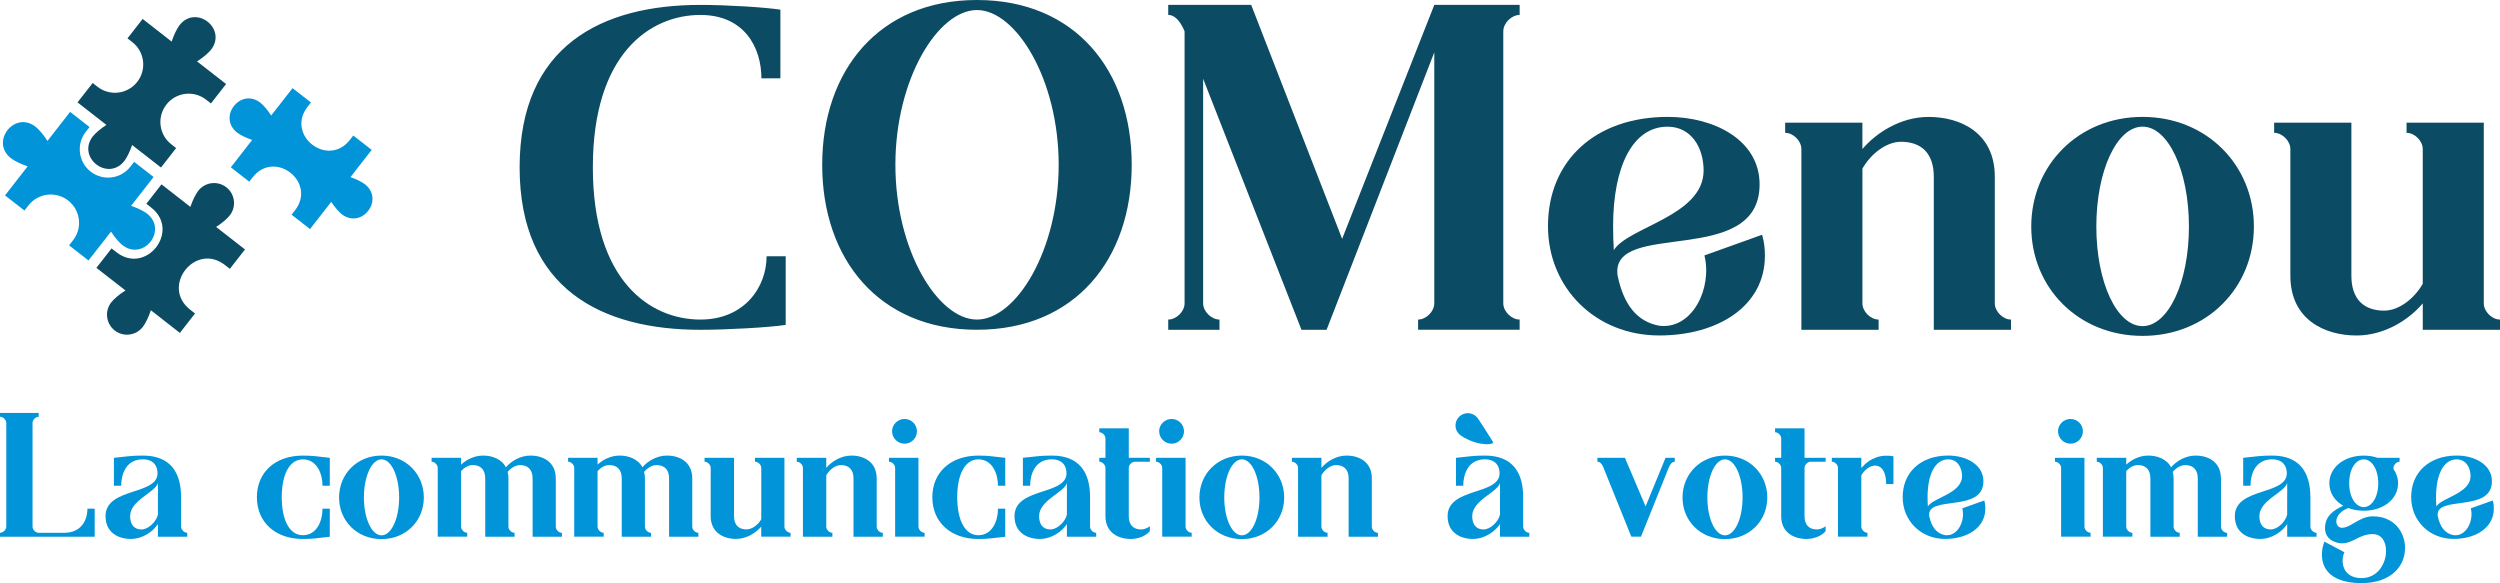
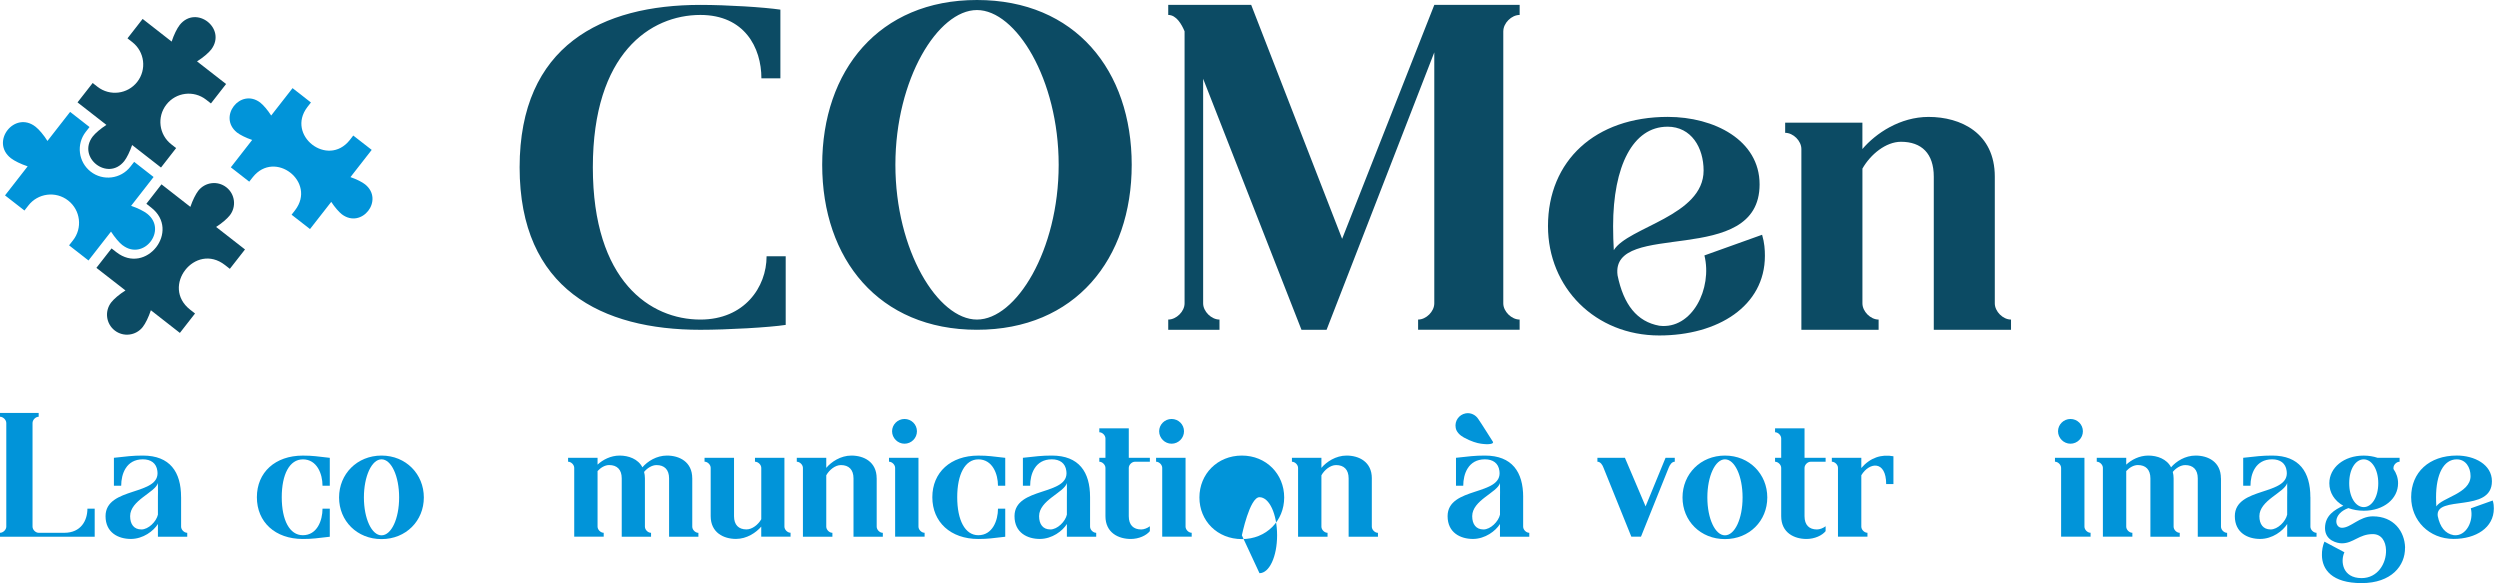
<svg xmlns="http://www.w3.org/2000/svg" id="Calque_1" viewBox="0 0 965.22 225.12">
  <defs>
    <style>.cls-1{fill:#0c4b64;}.cls-1,.cls-2{stroke-width:0px;}.cls-2{fill:#0194d9;}</style>
  </defs>
  <path class="cls-2" d="M36.56,196.38h-2.81c0,4.58-2.48,9.33-8.95,9.33h-9.87c-1.19,0-2.37-1.18-2.37-2.37v-40.01c0-1.24,1.18-2.43,2.37-2.43v-1.46H0v1.46c1.19,0,2.43,1.19,2.43,2.43v40.01c0,1.19-1.24,2.37-2.43,2.37v1.51h36.56v-10.84ZM69.91,191.9c0-9.65-4.26-16.01-14.77-16.01-3.94,0-6.26.32-11.16.86v10.78h2.81c0-4.53,1.94-10.19,8.36-10.19,3.07,0,5.23,1.46,5.61,4.48,1.4,9.76-20.01,5.88-20.01,17.47,0,6.42,5.01,8.79,9.76,8.79s8.79-3.07,10.46-5.77v4.91h11.32v-1.51c-1.18,0-2.37-1.18-2.37-2.37v-11.43ZM54.55,204.41c-2.81,0-4.31-1.99-4.31-5.12,0-6.15,9.65-9.11,10.73-12.78.06,2.59,0,5.23,0,5.39v6.8c-.59,2.64-3.61,5.72-6.42,5.72h0ZM54.55,204.41" />
  <path class="cls-2" d="M116.92,177.35c5.5,0,7.6,5.66,7.6,10.19h2.81v-10.78c-4.91-.54-6.47-.86-10.41-.86-10.68,0-17.74,6.47-17.74,16.07s7.06,16.12,17.74,16.12c3.94,0,5.5-.32,10.41-.86v-10.84h-2.81c0,4.58-2.1,10.25-7.6,10.25-5.12,0-8.14-5.82-8.14-14.67s3.02-14.61,8.14-14.61h0ZM116.92,177.35" />
  <path class="cls-2" d="M147.3,175.89c-9.44,0-16.39,7.12-16.39,16.18s6.95,16.07,16.39,16.07,16.34-7.06,16.34-16.07-6.9-16.18-16.34-16.18h0ZM147.3,206.68c-3.78,0-6.8-6.42-6.8-14.62s3.02-14.72,6.8-14.72,6.8,6.47,6.8,14.72-3.02,14.62-6.8,14.62h0ZM147.3,206.68" />
-   <path class="cls-2" d="M214.57,184.68c0-6.42-5.01-8.79-9.76-8.79-4.04,0-7.5,2.21-9.49,4.53-1.67-3.23-5.34-4.53-8.79-4.53s-6.53,1.62-8.52,3.5v-2.64h-11.38v1.51c1.19,0,2.37,1.19,2.37,2.37v26.58h11.38v-1.51c-1.19,0-2.37-1.18-2.37-2.37v-21.46c1.24-1.35,2.86-2.32,4.48-2.32,3.02,0,4.85,1.73,4.85,5.13v22.54h11.33v-1.51c-1.19,0-2.37-1.18-2.37-2.37v-18.66c0-.86-.11-1.73-.32-2.48,1.24-1.51,3.08-2.64,4.8-2.64,3.02,0,4.85,1.73,4.85,5.13v22.54h11.32v-1.51c-1.18,0-2.37-1.18-2.37-2.37v-18.66ZM214.57,184.68" />
  <path class="cls-2" d="M267.27,184.68c0-6.42-5.02-8.79-9.76-8.79-4.04,0-7.49,2.21-9.49,4.53-1.67-3.23-5.34-4.53-8.79-4.53s-6.52,1.62-8.52,3.5v-2.64h-11.38v1.51c1.19,0,2.37,1.19,2.37,2.37v26.58h11.38v-1.51c-1.18,0-2.37-1.18-2.37-2.37v-21.46c1.24-1.35,2.86-2.32,4.48-2.32,3.02,0,4.85,1.73,4.85,5.13v22.54h11.32v-1.51c-1.19,0-2.37-1.18-2.37-2.37v-18.66c0-.86-.11-1.73-.32-2.48,1.24-1.51,3.08-2.64,4.8-2.64,3.02,0,4.85,1.73,4.85,5.13v22.54h11.32v-1.51c-1.19,0-2.37-1.18-2.37-2.37v-18.66ZM267.27,184.68" />
  <path class="cls-2" d="M302.87,176.75h-11.38v1.51c1.24,0,2.43,1.19,2.43,2.37v19.84c-1.19,2.1-3.5,3.93-5.72,3.93-3.02,0-4.8-1.73-4.8-5.12v-22.54h-11.38v1.51c1.19,0,2.37,1.19,2.37,2.37v18.66c0,6.42,5.07,8.79,9.76,8.79,4.21,0,7.77-2.43,9.76-4.75v3.88h11.32v-1.51c-1.18,0-2.37-1.18-2.37-2.37v-26.58ZM302.87,176.75" />
  <path class="cls-2" d="M338.47,184.68c0-6.42-5.01-8.79-9.76-8.79-4.15,0-7.77,2.43-9.7,4.75v-3.88h-11.38v1.51c1.19,0,2.37,1.19,2.37,2.37v26.58h11.38v-1.51c-1.19,0-2.37-1.18-2.37-2.37v-19.84c1.18-2.1,3.45-3.94,5.66-3.94,3.02,0,4.86,1.73,4.86,5.13v22.54h11.32v-1.51c-1.19,0-2.37-1.18-2.37-2.37v-18.66ZM338.47,184.68" />
  <path class="cls-2" d="M349.22,171.31c2.64,0,4.8-2.16,4.8-4.8s-2.16-4.75-4.8-4.75-4.8,2.16-4.8,4.75,2.16,4.8,4.8,4.8h0ZM354.61,176.75h-11.38v1.51c1.19,0,2.37,1.19,2.37,2.37v26.58h11.38v-1.51c-1.19,0-2.37-1.18-2.37-2.37v-26.58ZM354.61,176.75" />
  <path class="cls-2" d="M377.71,177.35c5.5,0,7.6,5.66,7.6,10.19h2.8v-10.78c-4.91-.54-6.47-.86-10.41-.86-10.68,0-17.74,6.47-17.74,16.07s7.06,16.12,17.74,16.12c3.93,0,5.5-.32,10.41-.86v-10.84h-2.8c0,4.58-2.11,10.25-7.6,10.25-5.13,0-8.14-5.82-8.14-14.67s3.02-14.61,8.14-14.61h0ZM377.71,177.35" />
  <path class="cls-2" d="M420.86,191.9c0-9.65-4.26-16.01-14.77-16.01-3.93,0-6.25.32-11.16.86v10.78h2.8c0-4.53,1.94-10.19,8.36-10.19,3.08,0,5.23,1.46,5.61,4.48,1.4,9.76-20.01,5.88-20.01,17.47,0,6.42,5.01,8.79,9.76,8.79s8.79-3.07,10.46-5.77v4.91h11.32v-1.51c-1.19,0-2.37-1.18-2.37-2.37v-11.43ZM405.49,204.41c-2.8,0-4.31-1.99-4.31-5.12,0-6.15,9.65-9.11,10.73-12.78.05,2.59,0,5.23,0,5.39v6.8c-.59,2.64-3.61,5.72-6.42,5.72h0ZM405.49,204.41" />
  <path class="cls-2" d="M435.81,180.64c0-1.19,1.19-2.37,2.37-2.37h5.77v-1.51h-8.14v-11.38h-11.38v1.51c1.18,0,2.37,1.19,2.37,2.37v7.5h-2.37v1.51c1.18,0,2.37,1.19,2.37,2.37v18.66c0,6.42,5.07,8.79,9.76,8.79,3.18,0,6.04-1.35,7.39-3.02v-1.89c-.97.76-2.32,1.24-3.34,1.24-3.02,0-4.8-1.73-4.8-5.12v-18.66ZM435.81,180.64" />
  <path class="cls-2" d="M452.33,171.31c2.64,0,4.8-2.16,4.8-4.8s-2.16-4.75-4.8-4.75-4.8,2.16-4.8,4.75,2.16,4.8,4.8,4.8h0ZM457.73,176.75h-11.38v1.51c1.19,0,2.37,1.19,2.37,2.37v26.58h11.38v-1.51c-1.18,0-2.37-1.18-2.37-2.37v-26.58ZM457.73,176.75" />
-   <path class="cls-2" d="M479.47,175.89c-9.44,0-16.39,7.12-16.39,16.18s6.95,16.07,16.39,16.07,16.34-7.06,16.34-16.07-6.9-16.18-16.34-16.18h0ZM479.47,206.68c-3.78,0-6.8-6.42-6.8-14.62s3.02-14.72,6.8-14.72,6.8,6.47,6.8,14.72-3.02,14.62-6.8,14.62h0ZM479.47,206.68" />
+   <path class="cls-2" d="M479.47,175.89c-9.44,0-16.39,7.12-16.39,16.18s6.95,16.07,16.39,16.07,16.34-7.06,16.34-16.07-6.9-16.18-16.34-16.18h0ZM479.47,206.68s3.02-14.72,6.8-14.72,6.8,6.47,6.8,14.72-3.02,14.62-6.8,14.62h0ZM479.47,206.68" />
  <path class="cls-2" d="M529.65,184.68c0-6.42-5.01-8.79-9.76-8.79-4.15,0-7.77,2.43-9.71,4.75v-3.88h-11.38v1.51c1.19,0,2.37,1.19,2.37,2.37v26.58h11.38v-1.51c-1.19,0-2.37-1.18-2.37-2.37v-19.84c1.19-2.1,3.45-3.94,5.66-3.94,3.02,0,4.85,1.73,4.85,5.13v22.54h11.32v-1.51c-1.18,0-2.37-1.18-2.37-2.37v-18.66ZM529.65,184.68" />
  <path class="cls-2" d="M565.22,168.93c2.86,1.56,5.07,2.16,6.52,2.37,2.86.43,5.18.16,4.64-.76-.92-1.4-4.15-6.63-5.61-8.73-1.02-1.62-2.96-2.59-4.91-2.21-2.59.49-4.31,2.96-3.83,5.55.21,1.51,1.56,2.91,3.18,3.78h0ZM588.08,191.9c0-9.65-4.26-16.01-14.78-16.01-3.93,0-6.25.32-11.16.86v10.78h2.8c0-4.53,1.94-10.19,8.36-10.19,3.07,0,5.23,1.46,5.61,4.48,1.4,9.76-20.01,5.88-20.01,17.47,0,6.42,5.02,8.79,9.76,8.79s8.79-3.07,10.46-5.77v4.91h11.32v-1.51c-1.19,0-2.37-1.18-2.37-2.37v-11.43ZM572.71,204.41c-2.8,0-4.31-1.99-4.31-5.12,0-6.15,9.65-9.11,10.73-12.78.05,2.59,0,5.23,0,5.39v6.8c-.59,2.64-3.61,5.72-6.42,5.72h0ZM572.71,204.41" />
  <path class="cls-2" d="M646.61,176.75h-3.56l-7.71,18.76-7.98-18.76h-10.62v1.51c1.19,0,1.99,1.29,2.37,2.37l10.73,26.58h3.72l10.68-26.58c.43-1.08,1.19-2.37,2.37-2.37v-1.51ZM646.61,176.75" />
  <path class="cls-2" d="M665.99,175.89c-9.44,0-16.39,7.12-16.39,16.18s6.95,16.07,16.39,16.07,16.34-7.06,16.34-16.07-6.9-16.18-16.34-16.18h0ZM665.99,206.68c-3.78,0-6.8-6.42-6.8-14.62s3.02-14.72,6.8-14.72,6.8,6.47,6.8,14.72-3.02,14.62-6.8,14.62h0ZM665.99,206.68" />
  <path class="cls-2" d="M696.71,180.64c0-1.19,1.19-2.37,2.37-2.37h5.77v-1.51h-8.14v-11.38h-11.38v1.51c1.19,0,2.37,1.19,2.37,2.37v7.5h-2.37v1.51c1.19,0,2.37,1.19,2.37,2.37v18.66c0,6.42,5.07,8.79,9.76,8.79,3.18,0,6.04-1.35,7.39-3.02v-1.89c-.97.76-2.32,1.24-3.34,1.24-3.02,0-4.8-1.73-4.8-5.12v-18.66ZM696.71,180.64" />
  <path class="cls-2" d="M718.63,176.75h-11.38v1.51c1.19,0,2.37,1.19,2.37,2.37v26.58h11.38v-1.51c-1.19,0-2.37-1.18-2.37-2.37v-19.84c3.13-5.18,9.6-5.77,9.6,3.4h2.8v-10.73c-4.69-.86-8.95.54-12.4,4.53v-3.93ZM718.63,176.75" />
-   <path class="cls-2" d="M757.63,196.27c1.19,4.85-1.78,10.95-6.63,10.35-3.29-.59-5.29-3.13-6.15-7.39-1.08-8.3,20.92-1.02,20.92-13.43,0-6.47-6.74-9.92-13.54-9.92-10.68,0-17.63,6.47-17.63,16.07,0,9.06,6.95,16.12,16.39,16.12,8.57,0,15.53-4.31,15.53-11.75,0-.86-.06-1.89-.43-3.08l-8.47,3.02ZM752.19,177.35c3.51,0,5.34,3.13,5.34,6.47,0,6.68-11.11,8.3-13.21,11.7-.06-1.08-.11-2.26-.11-3.56,0-8.84,2.91-14.61,7.98-14.61h0ZM742.43,186.73v.06-.06ZM742.43,186.73" />
  <path class="cls-2" d="M799.38,171.31c2.64,0,4.8-2.16,4.8-4.8s-2.16-4.75-4.8-4.75-4.8,2.16-4.8,4.75,2.16,4.8,4.8,4.8h0ZM804.78,176.75h-11.38v1.51c1.18,0,2.37,1.19,2.37,2.37v26.58h11.38v-1.51c-1.19,0-2.37-1.18-2.37-2.37v-26.58ZM804.78,176.75" />
  <path class="cls-2" d="M857.47,184.68c0-6.42-5.01-8.79-9.76-8.79-4.04,0-7.5,2.21-9.49,4.53-1.67-3.23-5.34-4.53-8.79-4.53s-6.52,1.62-8.52,3.5v-2.64h-11.38v1.51c1.19,0,2.37,1.19,2.37,2.37v26.58h11.38v-1.51c-1.19,0-2.37-1.18-2.37-2.37v-21.46c1.24-1.35,2.86-2.32,4.48-2.32,3.02,0,4.85,1.73,4.85,5.13v22.54h11.33v-1.51c-1.19,0-2.37-1.18-2.37-2.37v-18.66c0-.86-.11-1.73-.32-2.48,1.24-1.51,3.08-2.64,4.8-2.64,3.02,0,4.85,1.73,4.85,5.13v22.54h11.33v-1.51c-1.19,0-2.37-1.18-2.37-2.37v-18.66ZM857.47,184.68" />
  <path class="cls-2" d="M892,191.9c0-9.65-4.26-16.01-14.77-16.01-3.94,0-6.26.32-11.16.86v10.78h2.81c0-4.53,1.94-10.19,8.36-10.19,3.07,0,5.23,1.46,5.61,4.48,1.4,9.76-20.01,5.88-20.01,17.47,0,6.42,5.01,8.79,9.76,8.79s8.79-3.07,10.46-5.77v4.91h11.33v-1.51c-1.19,0-2.37-1.18-2.37-2.37v-11.43ZM876.63,204.41c-2.81,0-4.31-1.99-4.31-5.12,0-6.15,9.65-9.11,10.73-12.78.06,2.59,0,5.23,0,5.39v6.8c-.59,2.64-3.61,5.72-6.42,5.72h0ZM876.63,204.41" />
  <path class="cls-2" d="M928.58,211.43c-.16-6.26-4.37-12.08-12.46-12.08-5.18,0-8.47,4.42-11.92,4.42-2.96,0-3.56-5.45,2.48-7.6,1.78.65,3.78,1.02,5.93,1.02,7.71,0,13.26-4.58,13.26-10.62,0-2.05-.65-3.88-1.78-5.5v-.43c0-1.19,1.19-2.37,2.37-2.37v-1.51h-8.47c-1.62-.54-3.45-.86-5.39-.86-7.71,0-13.27,4.69-13.27,10.68,0,3.61,1.99,6.79,5.39,8.68-3.29,1.51-7.06,3.72-7.06,8.63s4.85,5.88,6.52,5.88c4.42,0,6.63-3.56,11.92-3.56,3.4,0,5.01,2.81,5.12,6.15.16,5.18-3.24,10.84-9.44,10.84-7.39,0-8.25-6.47-6.63-9.98l-7.71-4.1c-.65,1.51-1.02,3.4-.97,5.23.05,5.5,3.83,10.78,15.31,10.78s16.88-6.69,16.77-13.69h0ZM912.61,177.35c3.07,0,5.61,3.77,5.61,9.22s-2.54,9.22-5.61,9.22-5.61-3.72-5.61-9.22,2.48-9.22,5.61-9.22h0ZM912.61,177.35" />
  <path class="cls-2" d="M953.96,196.27c1.19,4.85-1.78,10.95-6.63,10.35-3.29-.59-5.28-3.13-6.15-7.39-1.08-8.3,20.92-1.02,20.92-13.43,0-6.47-6.74-9.92-13.54-9.92-10.68,0-17.64,6.47-17.64,16.07,0,9.06,6.96,16.12,16.39,16.12,8.58,0,15.53-4.31,15.53-11.75,0-.86-.05-1.89-.43-3.08l-8.47,3.02ZM948.51,177.35c3.51,0,5.34,3.13,5.34,6.47,0,6.68-11.11,8.3-13.21,11.7-.06-1.08-.11-2.26-.11-3.56,0-8.84,2.91-14.61,7.98-14.61h0ZM938.75,186.73v.06-.06ZM938.75,186.73" />
  <path class="cls-1" d="M303.36,98.95h-7.39c0,11.92-8.57,24.43-25.56,24.43-19.25,0-41.52-14.72-41.52-58.78s22.27-58.83,41.52-58.83c16.99,0,23.56,12.56,23.56,24.48h7.33V3.72c-6.26-.92-20.55-1.83-30.9-1.83-37.91,0-69.78,15.64-69.78,62.72s31.87,62.72,69.78,62.72c10.35,0,26.69-.92,32.95-1.89v-26.48ZM377.19,0c-37.91,0-59.75,27.29-59.75,63.63s21.84,63.69,59.75,63.69,59.75-27.29,59.75-63.69S415.15,0,377.19,0h0ZM377.19,123.38c-15.04,0-31.49-26.64-31.49-59.75s16.45-59.75,31.49-59.75,31.55,26.69,31.55,59.75-16.45,59.75-31.55,59.75h0ZM377.19,123.38" />
  <path class="cls-1" d="M580.41,12.08c0-3.18,3.18-6.31,6.31-6.31V1.89h-32.95l-35.59,90.32L483.07,1.89h-32.03v3.88c3.13,0,5.18,3.61,6.31,6.31v105.05c0,3.13-3.18,6.25-6.31,6.25v3.94h19.79v-3.94c-3.13,0-6.31-3.13-6.31-6.25V30.41l37.96,96.91h9.7l41.58-107.1v96.91c0,3.13-3.13,6.25-6.25,6.25v3.94h39.2v-3.94c-3.13,0-6.31-3.13-6.31-6.25V12.08ZM580.41,12.08" />
  <path class="cls-1" d="M658.06,98.63c3.13,12.67-4.69,28.69-17.42,27.13-8.63-1.57-13.8-8.14-16.12-19.47-2.86-21.79,54.84-2.64,54.84-35.11,0-17.09-17.53-26.05-35.43-26.05-28.04,0-46.27,16.93-46.27,42.17,0,23.73,18.23,42.22,42.98,42.22,22.59,0,40.77-11.32,40.77-30.74,0-2.37-.16-5.01-1.08-8.14l-22.27,7.98ZM643.77,48.91c9.28,0,13.97,8.14,13.97,16.93,0,17.58-29.17,21.79-34.67,30.74-.16-2.8-.27-5.93-.27-9.27,0-23.19,7.66-38.39,20.98-38.39h0ZM618.21,73.55v.11-.11ZM618.21,73.55" />
  <path class="cls-1" d="M770.17,68.22c0-16.93-13.21-23.08-25.56-23.08-11,0-20.38,6.31-25.56,12.4v-10.19h-29.82v3.93c3.13,0,6.26,3.13,6.26,6.26v69.78h29.82v-3.94c-3.13,0-6.25-3.13-6.25-6.25v-52.04c3.13-5.5,9.06-10.35,14.88-10.35,7.98,0,12.67,4.53,12.67,13.48v59.1h29.82v-3.94c-3.13,0-6.26-3.13-6.26-6.25v-48.91ZM770.17,68.22" />
-   <path class="cls-1" d="M827.22,45.13c-24.75,0-42.98,18.66-42.98,42.33s18.23,42.22,42.98,42.22,42.98-18.55,42.98-42.22-18.23-42.33-42.98-42.33h0ZM827.22,125.91c-9.87,0-17.85-16.77-17.85-38.45s7.98-38.56,17.85-38.56,17.9,16.93,17.9,38.56-8.03,38.45-17.9,38.45h0ZM827.22,125.91" />
-   <path class="cls-1" d="M958.96,47.35h-29.82v3.93c3.13,0,6.25,3.13,6.25,6.26v52.04c-3.13,5.5-9.06,10.35-14.88,10.35-7.98,0-12.67-4.53-12.67-13.48v-59.1h-29.82v3.93c3.13,0,6.26,3.13,6.26,6.26v48.91c0,16.93,13.21,23.08,25.56,23.08,11,0,20.44-6.31,25.56-12.4v10.19h29.82v-3.94c-3.13,0-6.26-3.13-6.26-6.25V47.35ZM958.96,47.35" />
  <path class="cls-1" d="M35.79,52.71c-6.16,8.09,5.83,17.45,12.18,9.49,1.01-1.3,2.18-3.67,3.04-6.21l11.15,8.69,5.84-7.5-1.87-1.47c-4.76-3.71-5.61-10.57-1.89-15.33,3.71-4.77,10.57-5.61,15.33-1.9l1.87,1.46,5.85-7.5-11.22-8.74c2.36-1.48,4.45-3.26,5.5-4.61,6.05-8.08-5.81-17.34-12.16-9.49-1.06,1.35-2.28,3.82-3.14,6.46l-11.2-8.75-5.85,7.5,1.87,1.46c4.76,3.72,5.61,10.58,1.9,15.34-3.71,4.76-10.58,5.61-15.34,1.9l-1.87-1.46-5.85,7.48,11.15,8.7c-2.26,1.45-4.26,3.17-5.28,4.47h0ZM35.79,52.71" />
  <path class="cls-2" d="M135.31,68.38l8.2-10.51-7.12-5.54-1.38,1.78c-8.53,10.69-24.64-1.87-16.35-12.76l1.39-1.78-7.1-5.54-8.25,10.57c-1.37-2.14-3.01-4.04-4.24-5.01-7.66-5.76-16.45,5.51-8.99,11.55,1.24.96,3.48,2.08,5.89,2.89l-8.24,10.57,7.11,5.54,1.39-1.76c8.52-10.69,24.63,1.87,16.34,12.74l-1.38,1.78,7.11,5.54,8.2-10.5c1.35,2.06,2.91,3.87,4.11,4.81,7.66,5.76,16.45-5.51,8.99-11.54-1.2-.95-3.33-2.01-5.66-2.82h0ZM135.31,68.38" />
  <path class="cls-1" d="M88.73,83.14c2.62-3.36,2.02-8.21-1.34-10.83-3.37-2.63-8.21-2.02-10.84,1.34-1.01,1.31-2.18,3.67-3.05,6.22l-11.15-8.7-5.84,7.5,1.87,1.47c11.49,8.95-1.95,26.19-13.44,17.23l-1.87-1.46-5.85,7.5,11.22,8.73c-2.36,1.48-4.45,3.26-5.5,4.61-2.61,3.36-2.02,8.21,1.34,10.83,3.37,2.63,8.21,2.02,10.84-1.34,1.05-1.35,2.26-3.81,3.13-6.46l11.2,8.75,5.85-7.5-1.87-1.46c-11.49-8.96,1.96-26.21,13.44-17.24l1.87,1.46,5.85-7.48-11.15-8.69c2.26-1.46,4.26-3.17,5.28-4.48h0ZM88.73,83.14" />
  <path class="cls-2" d="M47.35,94.69c8.09,6.18,17.46-5.83,9.49-12.16-1.31-1.02-3.67-2.2-6.22-3.06l8.68-11.13-7.5-5.85-1.46,1.87c-3.71,4.76-10.58,5.61-15.34,1.9-4.76-3.72-5.61-10.58-1.9-15.34l1.47-1.87-7.5-5.85-8.75,11.22c-1.47-2.35-3.25-4.45-4.61-5.5-8.1-6.32-17.59,5.85-9.49,12.17,1.36,1.05,3.83,2.26,6.46,3.13l-8.74,11.22,7.5,5.84,1.46-1.87c3.68-4.84,10.62-5.74,15.42-1.99,4.8,3.75,5.61,10.69,1.82,15.43l-1.47,1.87,7.49,5.85,8.7-11.15c1.46,2.26,3.17,4.28,4.48,5.29h0ZM47.35,94.69" />
</svg>